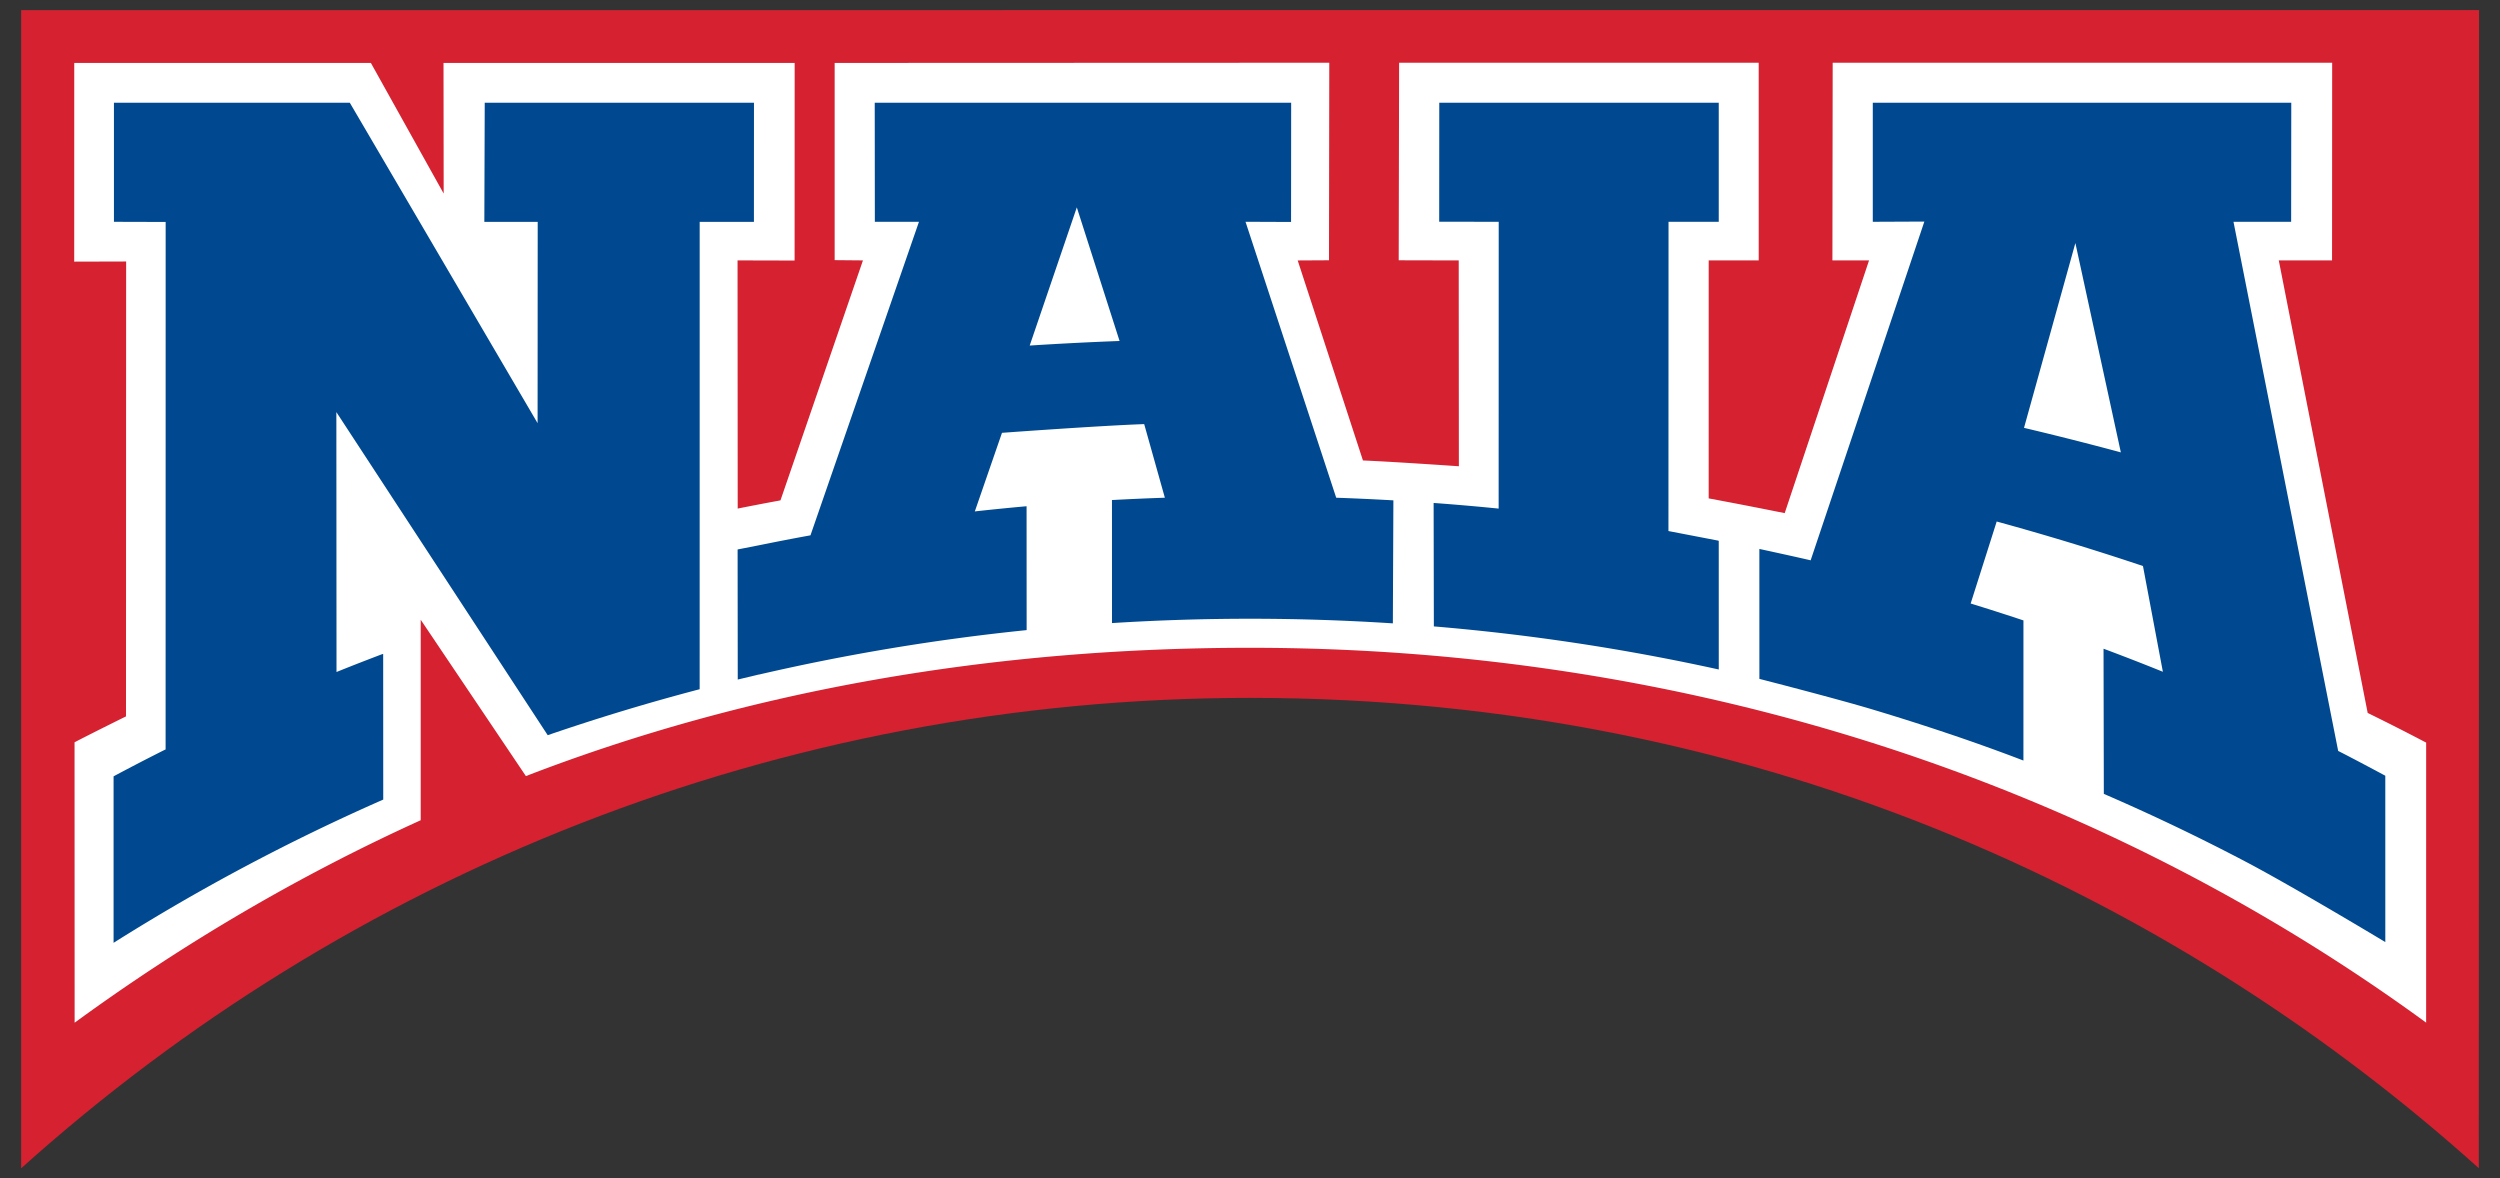
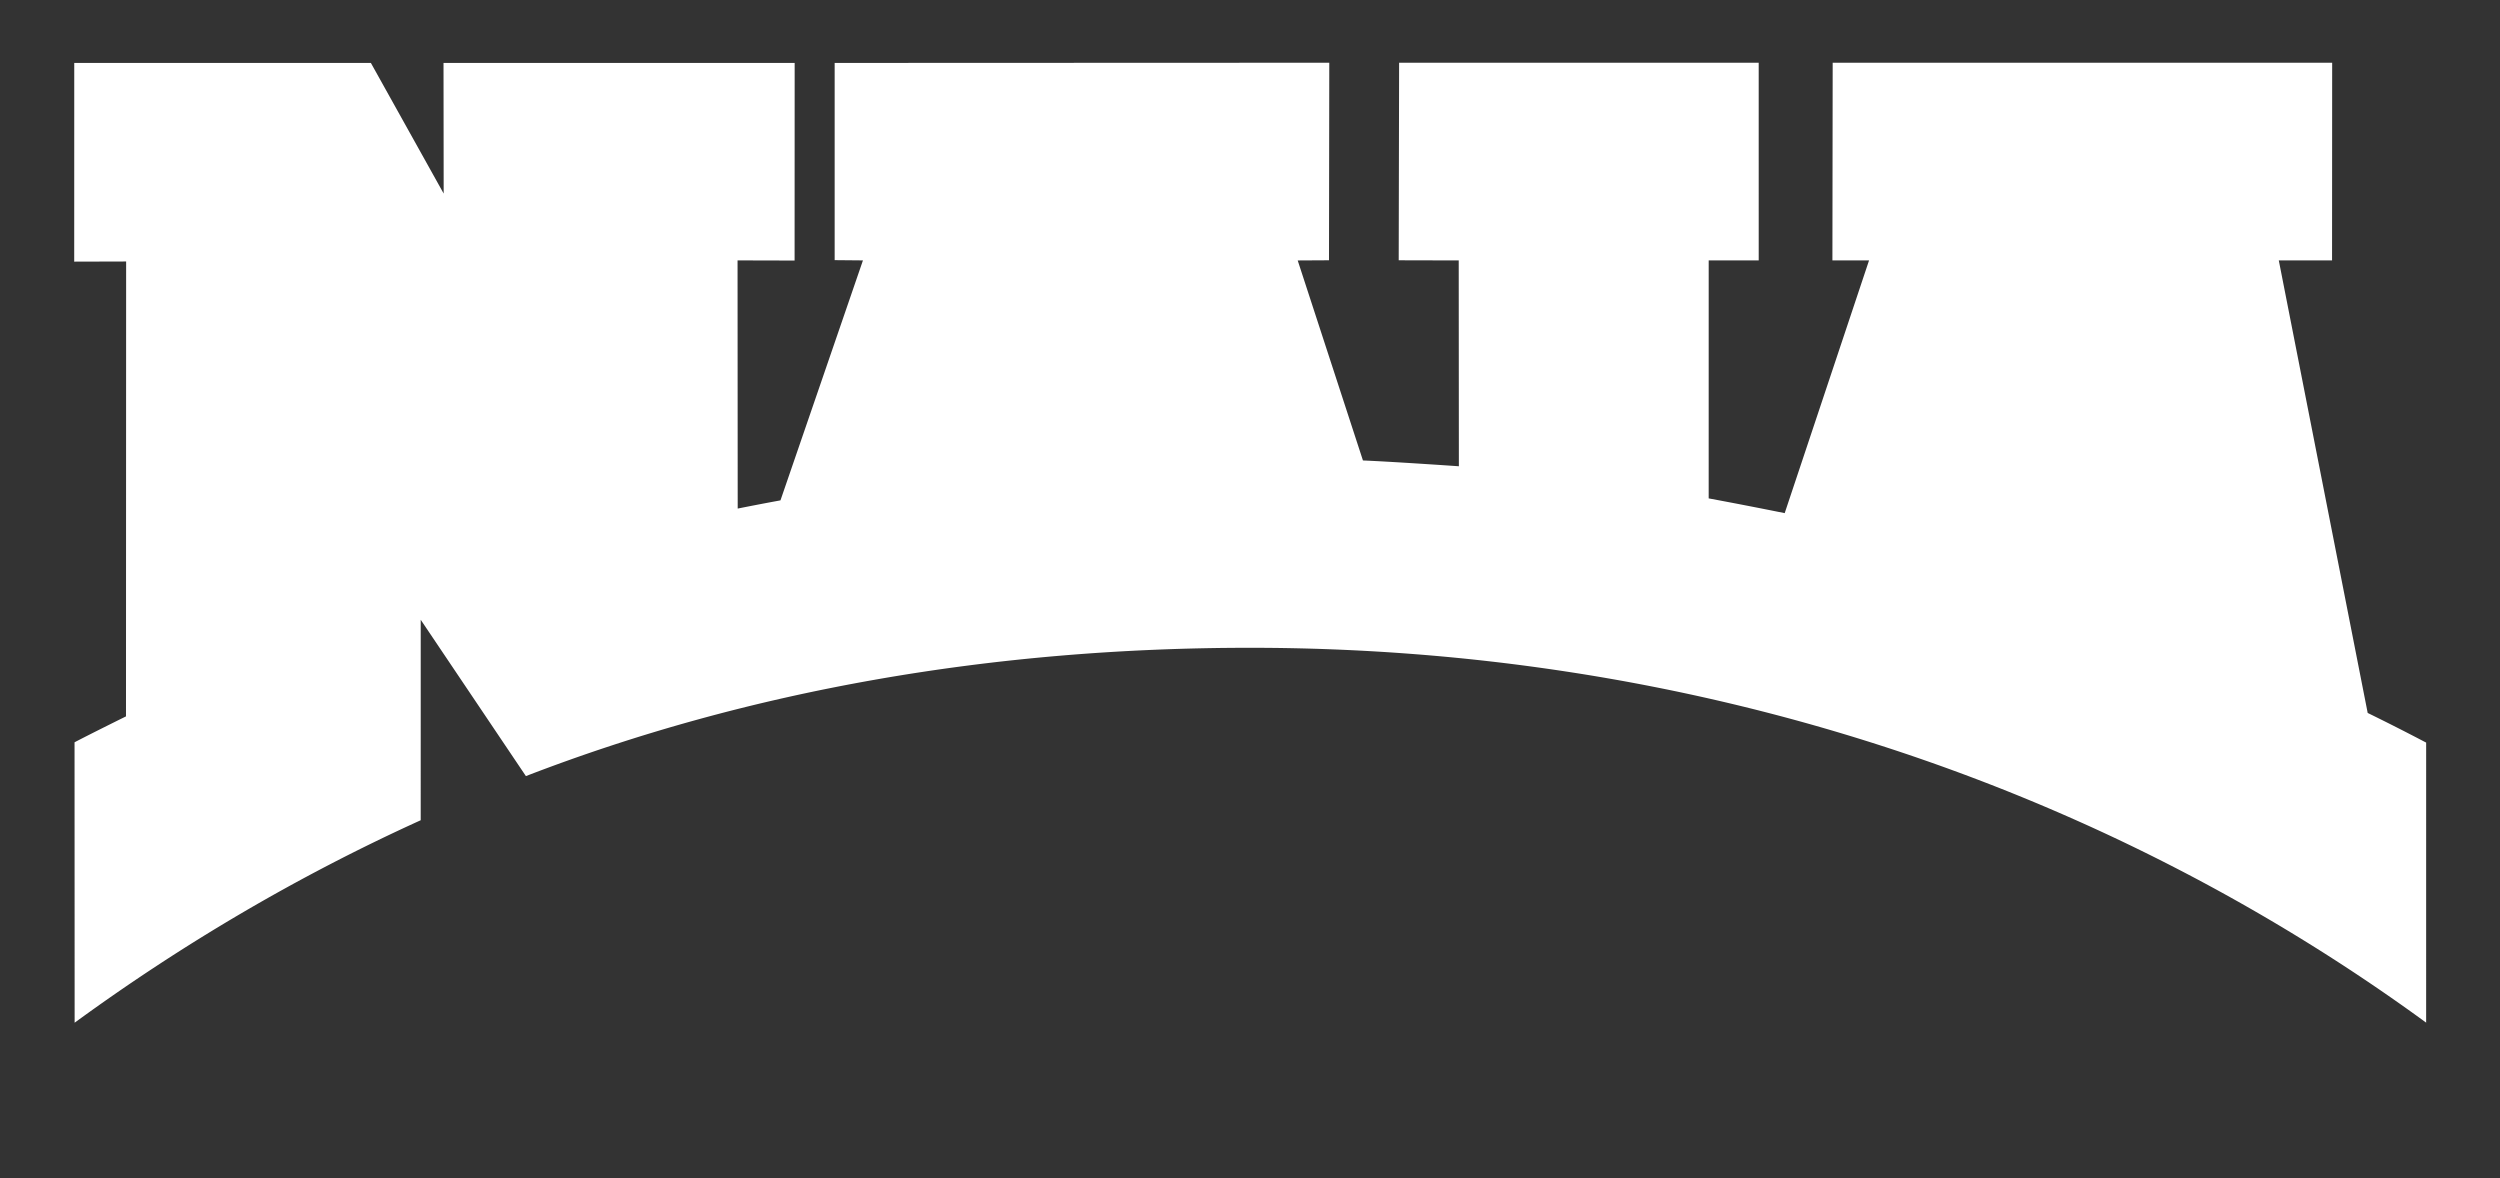
<svg xmlns="http://www.w3.org/2000/svg" width="174" height="82" fill="none">
  <rect width="100%" height="100%" fill="#333333" stroke="none" />
-   <path d="M1.468 81.317c22.653-20.354 52.643-32.744 85.534-32.744 36.404 0 65.363 14.608 85.529 32.74l-.006.012.018-80.622H1.471v80.622l-.003-.008z" fill="#D52130" />
  <path d="M92.516 4.366l-34.424.014v13.726l1.969.018-5.74 16.701-.19.036c-.957.176-1.837.346-2.787.536l-.01-17.273 3.97.01.005-13.754h-24.44l.011 9.092-5.067-9.092H5.168L5.165 18.21l3.614-.01-.01 31.66s-2.41 1.19-3.581 1.804l.006 19.517c7.476-5.458 15.522-10.204 24.088-14.093l-.001-.002.001-13.95 7.32 10.88c15.586-6.016 32.594-8.93 50.402-8.93 30.735 0 59.087 9.464 81.855 26.089l.001-19.491-.123-.063a157.371 157.371 0 00-3.946-2l-6.187-31.495h3.707l.008-13.758h-34.764l-.019 13.758 2.55-.002-5.871 17.59h-.003a339.371 339.371 0 00-5.288-1.026l.001-16.562h3.481l-.001-13.758H97.378l-.028 13.748 4.177.01.01 14.326s-4.456-.31-6.677-.404v-.002L90.32 18.127l2.178-.012.02-13.748h-.003zm76.342 66.806v.006l.007-.001a.05.05 0 00-.007-.005z" fill="#fff" />
-   <path d="M130.346 7.147v8.29l3.589-.016-7.914 23.577h-.001c-1.183-.277-3.568-.792-3.568-.792l.001 9.044s5.318 1.36 7.927 2.145c3.499 1.053 7.076 2.244 10.45 3.539l.002-9.761h-.026a166.834 166.834 0 00-3.648-1.169l1.813-5.71.004.005c3.44.943 6.831 1.975 10.172 3.095h.003l1.386 7.362a165.808 165.808 0 00-4.13-1.606l.02 10.106h.004a144.363 144.363 0 019.85 4.708c3.332 1.748 9.738 5.605 9.738 5.605l-.001-11.578s-2.154-1.158-3.28-1.725l-7.286-36.827h4.013l.009-8.29h-29.127v-.002zM7.93 7.148v8.29l3.6.01-.004 36.741-.011-.026c-1.25.628-2.381 1.212-3.61 1.87V65.62a143.113 143.113 0 0118.77-9.97l-.001-.003-.005-10.126h-.048c-1.068.406-2.145.823-3.2 1.25l-.01-18.089 14.71 22.487a148.554 148.554 0 0110.575-3.199v.004l.002-32.534h3.775l.004-8.29h-18.74l-.027 8.29h3.714l-.008 14.013-13.07-22.303H7.928zm92.243.002l-.005 8.281 4.142.007-.005 19.96a163.695 163.695 0 00-4.525-.392l.016 8.592a150.287 150.287 0 0119.823 2.997h.007l-.001-8.937-.024-.028-3.477-.669.006-21.523h3.495V7.149h-19.452zm-39.292 0l.008 8.289h3.07l-7.55 21.819v.001c-1.219.22-2.398.452-3.606.696l-1.466.288.01 9.054 1.462-.35.002.006a149.907 149.907 0 0118.641-3.097h.002l-.004-8.622c-1.205.108-2.406.228-3.602.361l-.002.008-.02-.005.022-.003 1.89-5.47s6.631-.489 9.898-.607l1.44 5.129-.003-.006a176.2 176.2 0 00-3.68.162l.002 8.563a153.61 153.61 0 0119.543.02h.005l.037-8.562c-1.27-.071-2.702-.14-3.98-.182l-6.312-19.207 3.17.013.007-8.297H60.881zm16.513 27.653v-.004l-.014.004h.014zm-5.944.43h.008-.008zm3.496-20.8l2.976 9.3c-2.094.078-4.18.185-6.255.318l3.279-9.618zm69.5 2.483l3.165 14.57-.006-.002a223.542 223.542 0 00-6.733-1.705h-.001l3.575-12.863z" fill="#004990" />
</svg>